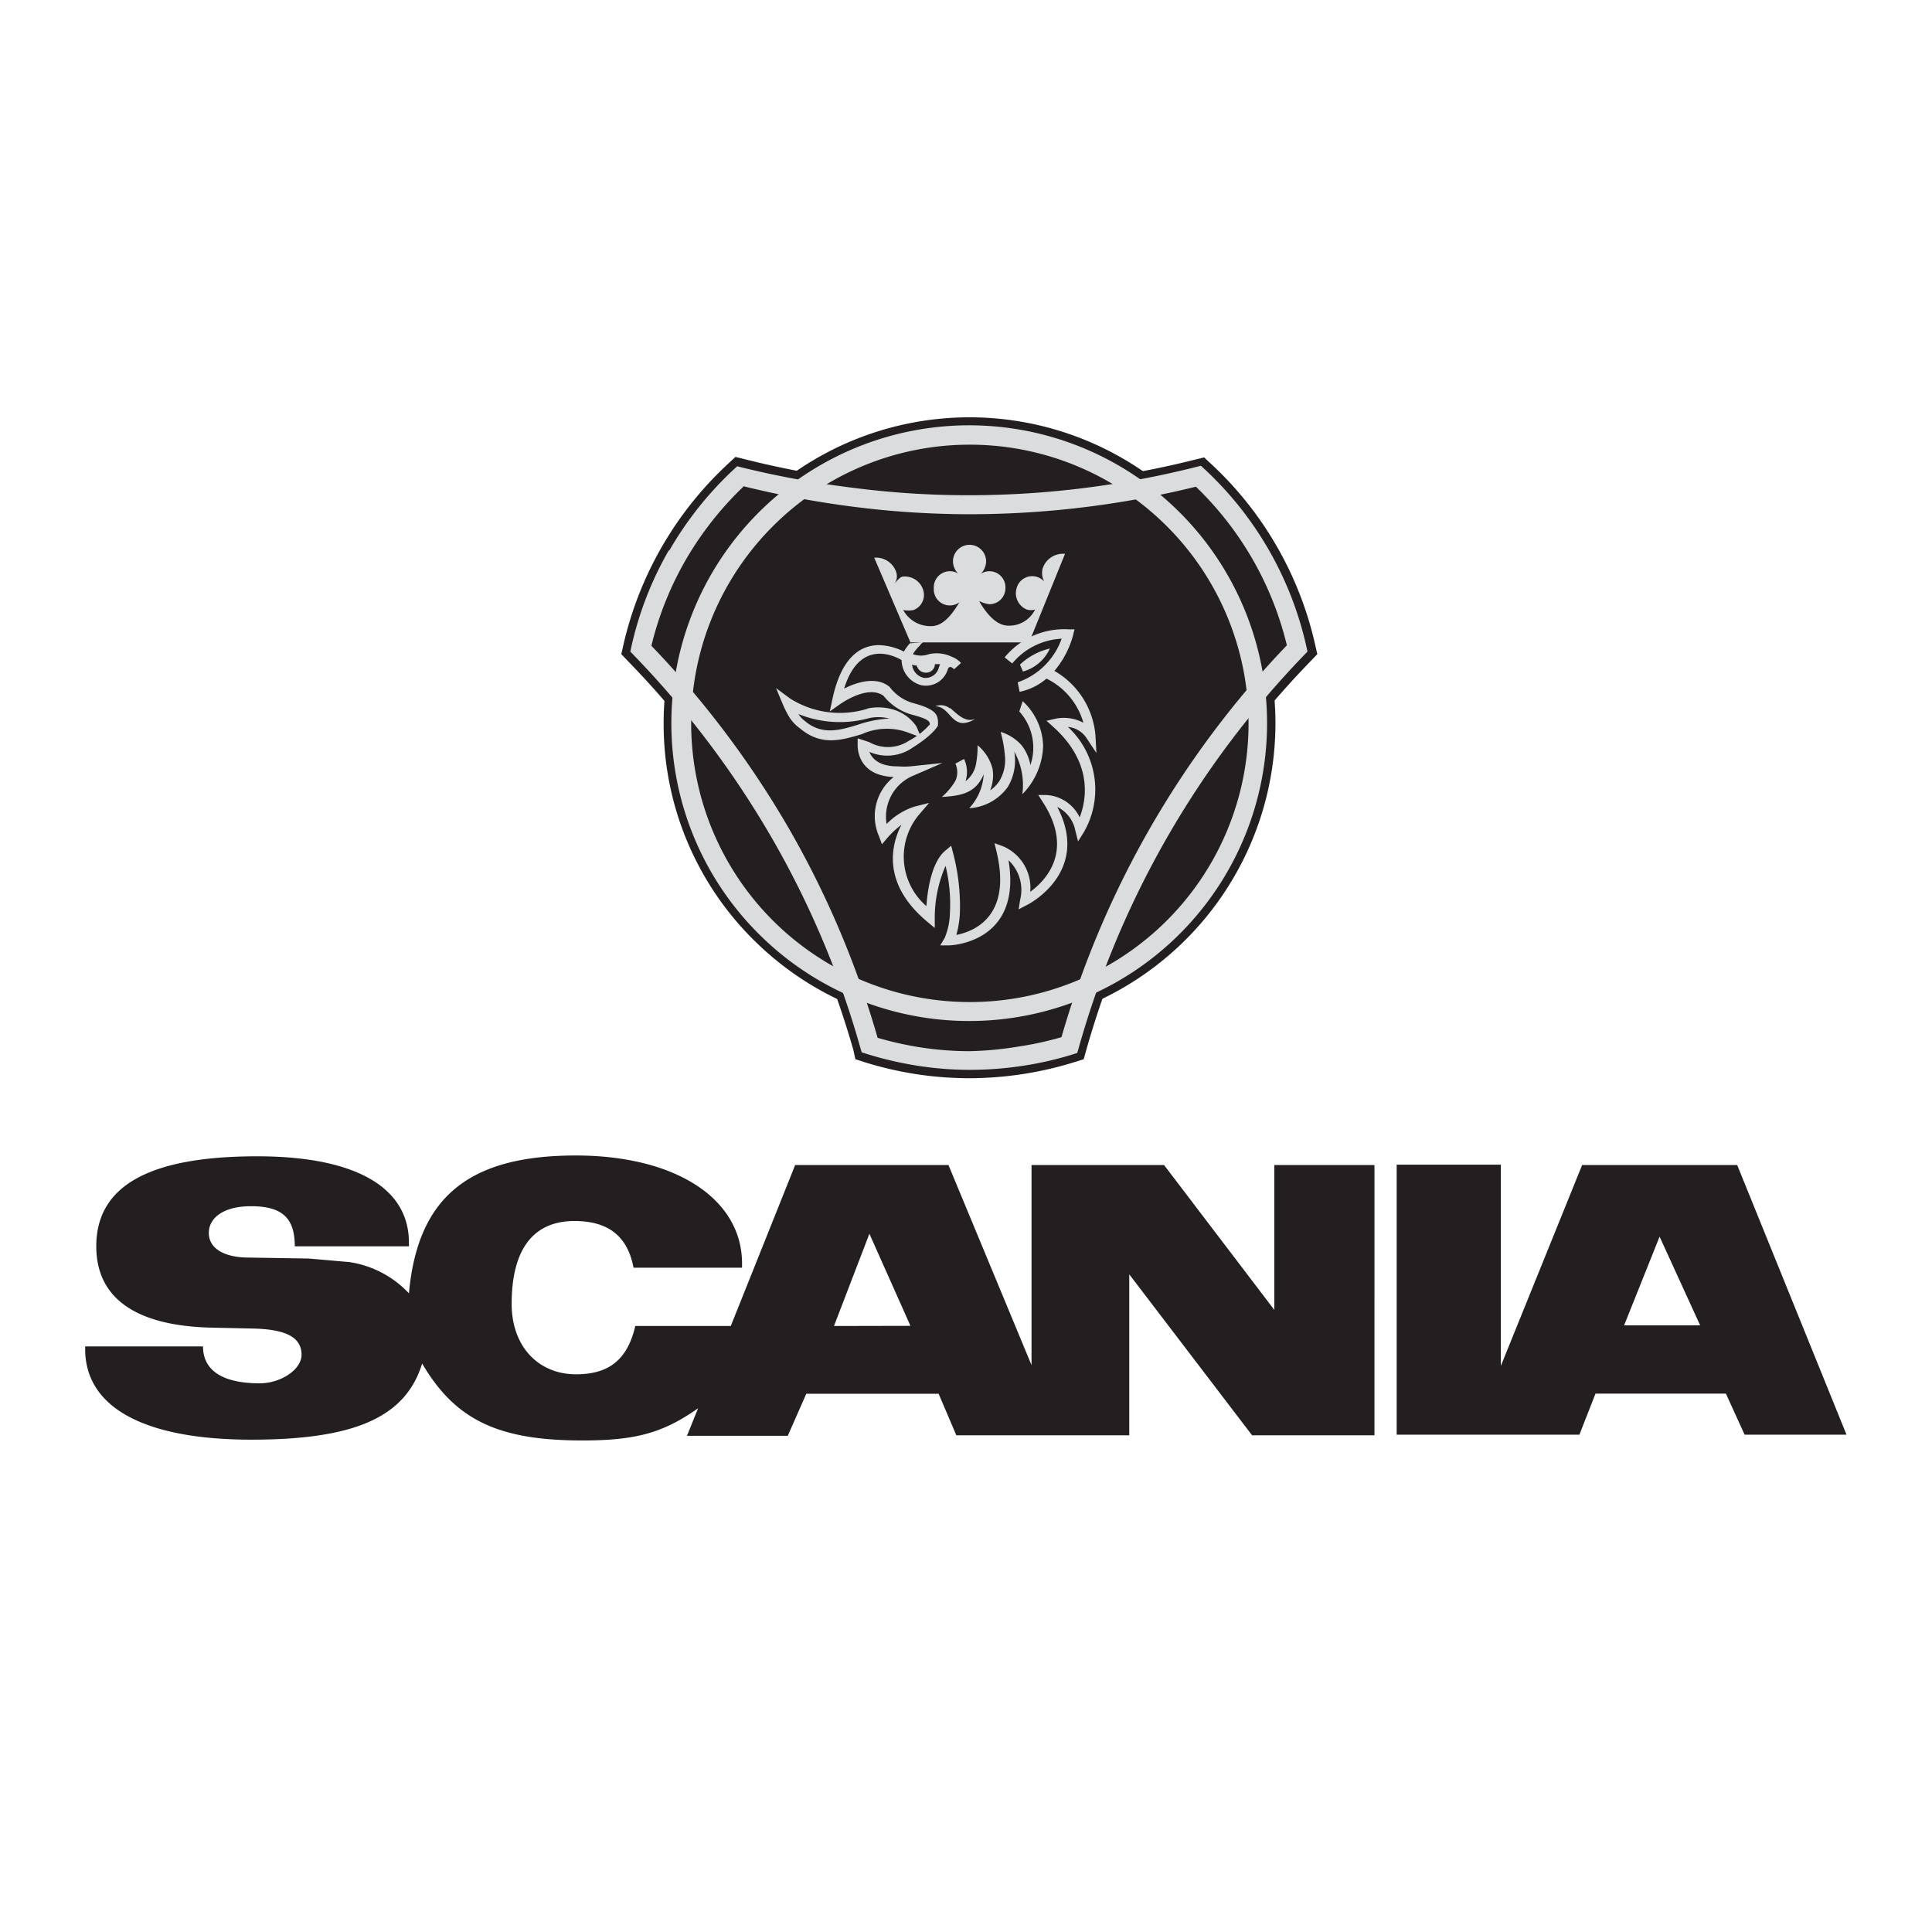
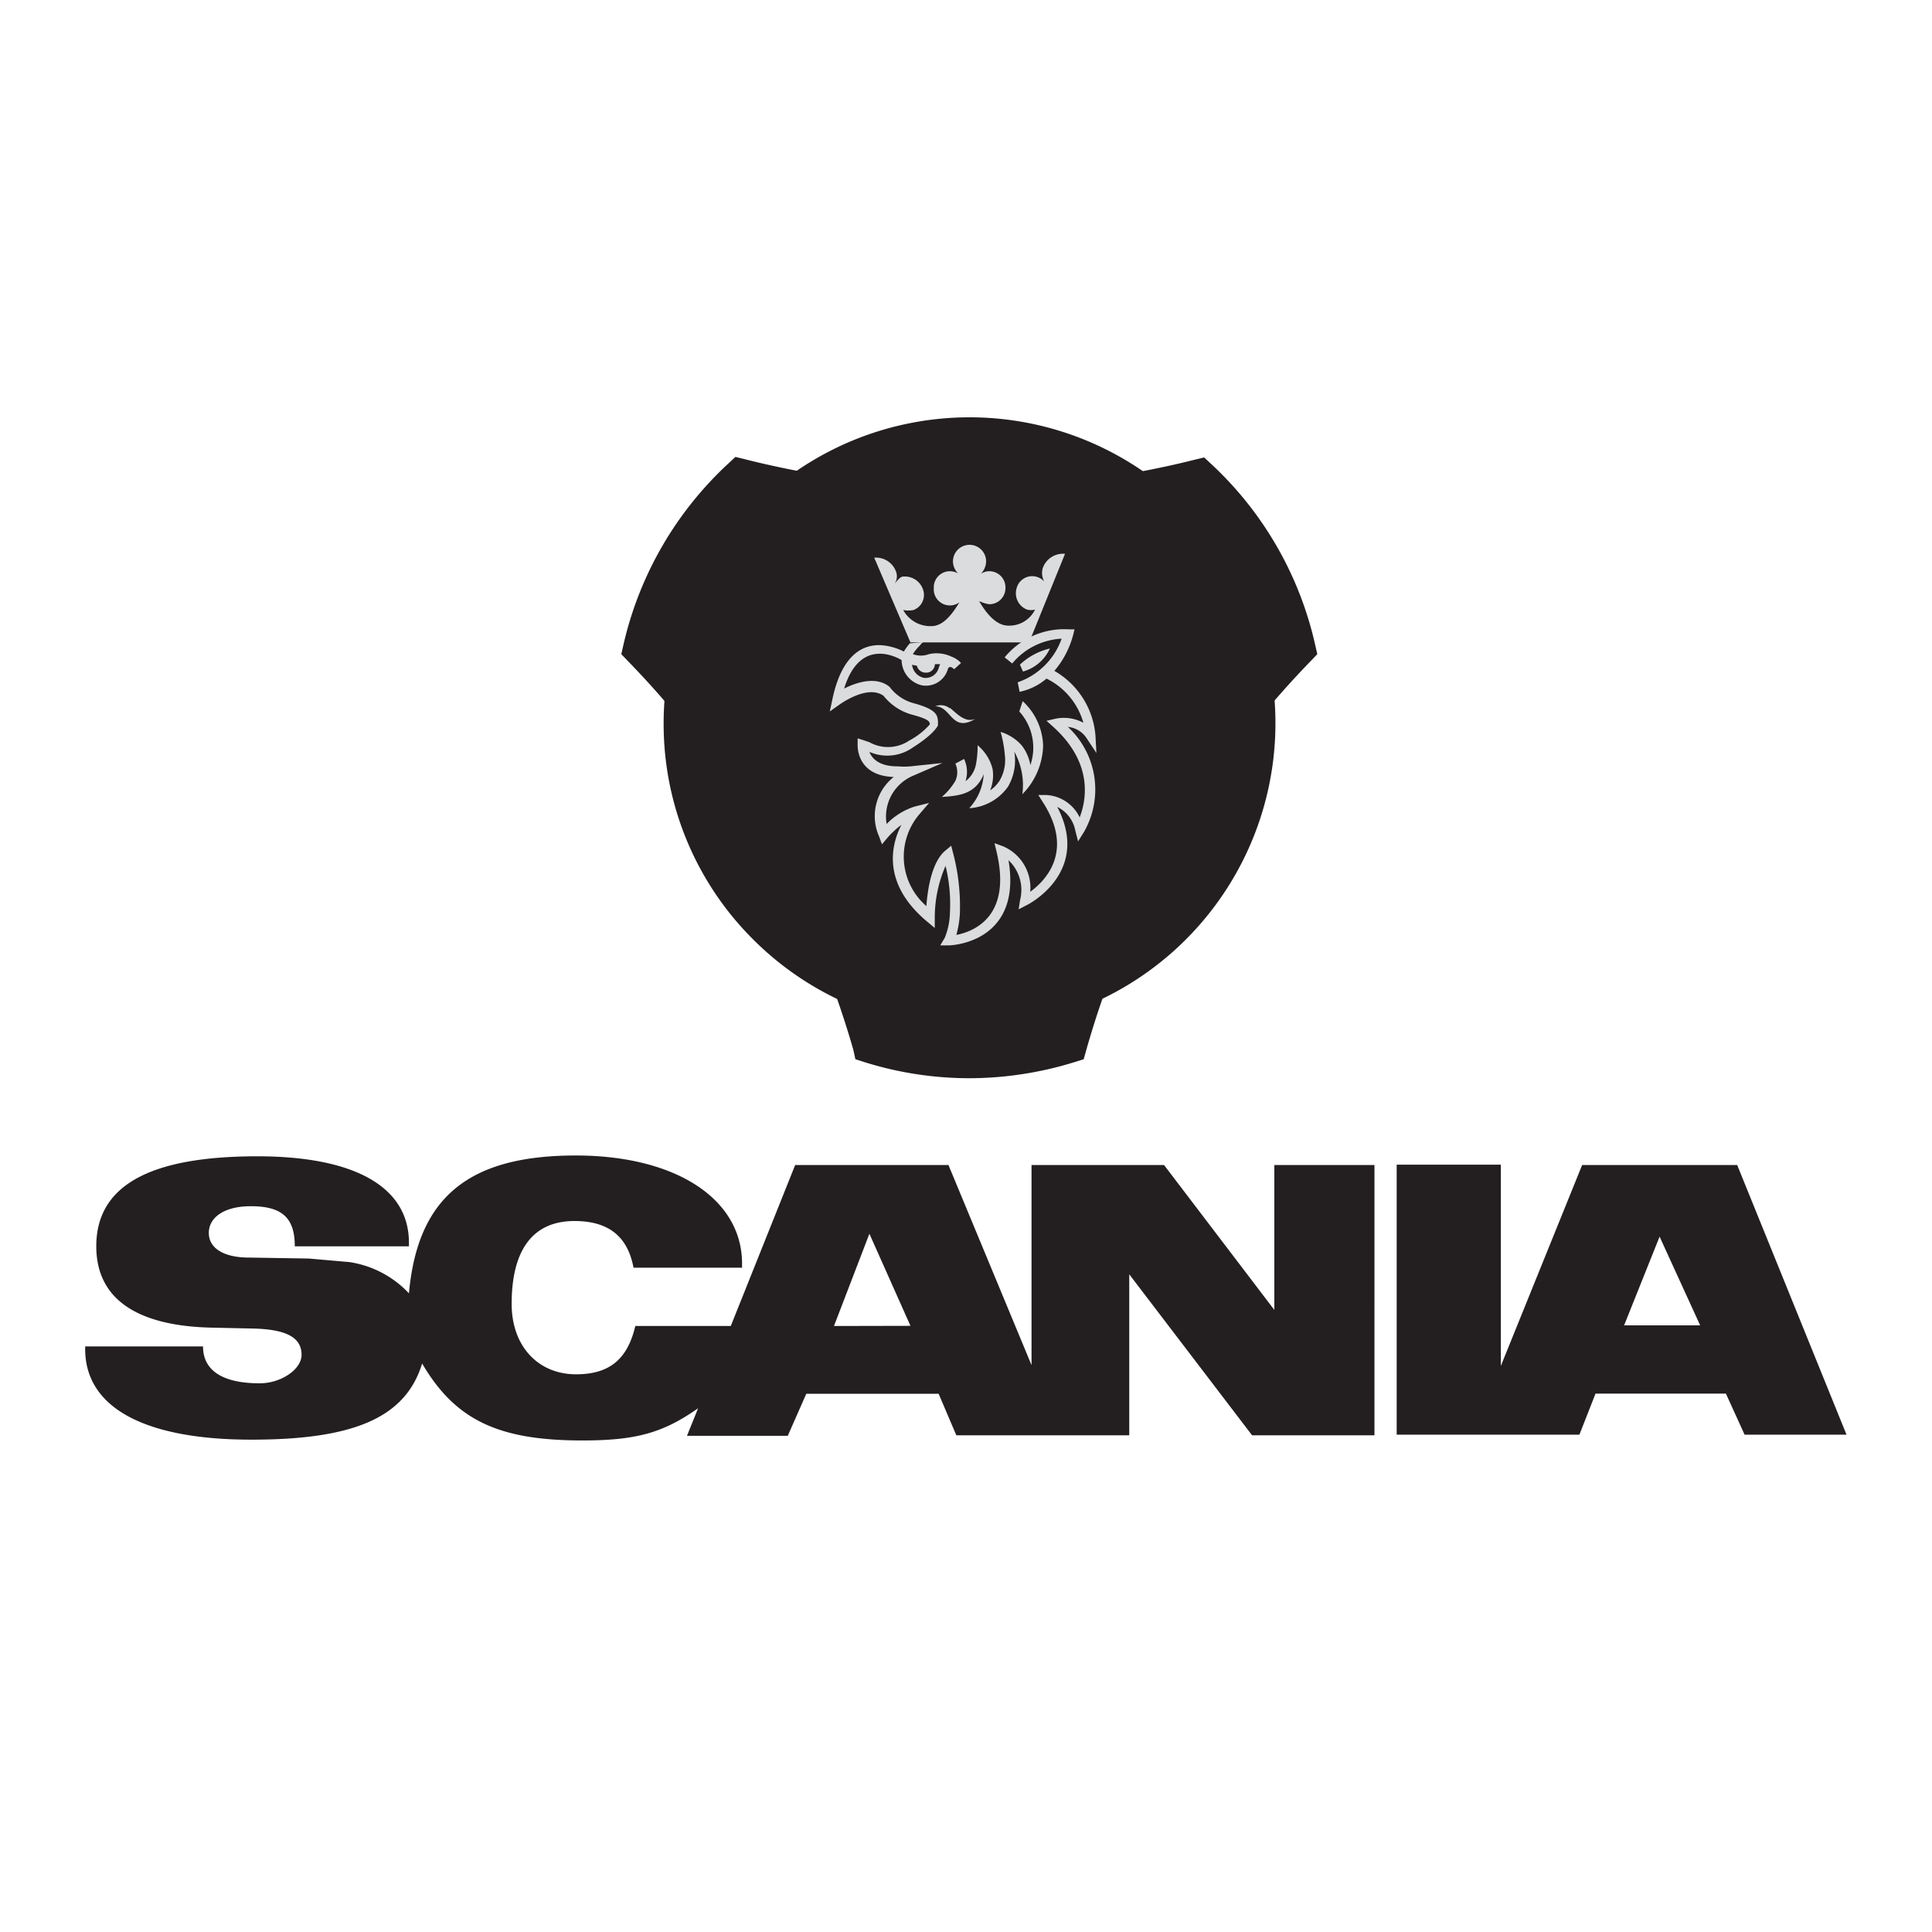
<svg xmlns="http://www.w3.org/2000/svg" viewBox="0 0 120 120">
  <rect x="0" y="0" width="120" height="120" fill="#808080" stroke="none" />
  <defs>
    <style>.cls-1{fill:#fff;}.cls-1,.cls-2,.cls-4{fill-rule:evenodd;}.cls-2,.cls-5{fill:#231f20;}.cls-3,.cls-4{fill:#dbdcdd;}</style>
  </defs>
  <title>scania</title>
  <g id="Layer_2" data-name="Layer 2">
    <g id="scania">
      <polygon class="cls-1" points="0 0 120 0 120 120 0 120 0 0 0 0" />
      <path class="cls-2" d="M60.22,30.27a57.09,57.09,0,0,0,14-1.72l.57-.14.43.4a21.85,21.85,0,0,1,6.47,11.25l.13.57-.41.43A57,57,0,0,0,67.47,65.22l-.16.57-.57.18a22.18,22.18,0,0,1-6.52,1,21.83,21.83,0,0,1-6.53-1l-.56-.18L53,65.2A57.21,57.21,0,0,0,39,41.06l-.41-.43.13-.57a22,22,0,0,1,6.53-11.28l.43-.4.57.14a57.55,57.55,0,0,0,13.95,1.75Z" />
      <path class="cls-2" d="M41.22,44.93a19,19,0,1,1,5.56,13.42,18.87,18.87,0,0,1-5.56-13.42Z" />
-       <path class="cls-3" d="M46.17,30.23a20.5,20.5,0,0,0-3.58,4.55,20.06,20.06,0,0,0-2.13,5.33A59.27,59.27,0,0,1,49,51.46a58.08,58.08,0,0,1,5.51,13,21,21,0,0,0,2.7.6,19.88,19.88,0,0,0,3,.23A20.79,20.79,0,0,0,63.28,65a20,20,0,0,0,2.65-.58,58.66,58.66,0,0,1,14-24.34,20.27,20.27,0,0,0-5.65-9.85,59.15,59.15,0,0,1-6.83,1.26,58.8,58.8,0,0,1-7.24.45,57,57,0,0,1-7.32-.48,60.74,60.74,0,0,1-6.72-1.26Zm-4.62,4a21.7,21.7,0,0,1,4-5.05l.24-.22.31.08A59.64,59.64,0,0,0,53,30.3a55.76,55.76,0,0,0,7.17.46,57.62,57.62,0,0,0,7.1-.44,57.92,57.92,0,0,0,7-1.31l.32-.08.24.22a21.43,21.43,0,0,1,6.31,11l.07.32-.22.23A57.6,57.6,0,0,0,67,65.09l-.09.31-.31.1a21.19,21.19,0,0,1-3.14.71,22,22,0,0,1-3.24.24,21.05,21.05,0,0,1-3.2-.25,22.29,22.29,0,0,1-3.19-.74l-.31-.1-.09-.31a56.87,56.87,0,0,0-5.49-13,58.1,58.1,0,0,0-8.57-11.35l-.22-.23.07-.32a21.24,21.24,0,0,1,2.34-6Z" />
-       <path class="cls-3" d="M41.7,44.93A18.5,18.5,0,1,1,47.12,58,18.46,18.46,0,0,1,41.7,44.93ZM48,32.69A17.31,17.31,0,1,0,60.2,27.62,17.27,17.27,0,0,0,48,32.69Z" />
-       <path class="cls-3" d="M53.91,44a3.23,3.23,0,0,1,1.72.12,2.65,2.65,0,0,1,1.29,1l.29.68-.68-.25a3.79,3.79,0,0,0-3,.05c-1.27.38-2.52.75-3.83-.35A2.5,2.5,0,0,1,49,44.5a6,6,0,0,1-.38-.76l-.42-1,.88.65a5.79,5.79,0,0,0,4.8.63Z" />
      <path class="cls-2" d="M59.8,39c-1.27,0-2.45.24-2.92.89a2.37,2.37,0,0,0-.61.89S53,38.6,52,43.42c0,0,2-1.42,3.11-.49A3.09,3.09,0,0,0,56.72,44c1.43.38,1.28.67,1.34,1,0,0-.19.45-1.43,1.23s-1.93.41-3.06,0c0,0-.08,1.67,2.17,1.64a4.7,4.7,0,0,0,.81,0,3,3,0,0,0-1.67,3.9,4.58,4.58,0,0,1,1.94-1.37s-2.92,3.32.94,6.55c0,0,0-3,1.1-3.87a12.59,12.59,0,0,1,.41,3.65,4.65,4.65,0,0,1-.4,1.72s4.57-.1,3.27-5.59c0,0,1.83.62,1.45,3.12,0,0,4.11-2.06,1.4-6.28a2.22,2.22,0,0,1,2,1.85s2.2-3.39-1.43-6.63a2.05,2.05,0,0,1,2.12.8,4.79,4.79,0,0,0-2.53-3.84c-.56-.3.32-1.2.1-1.69L59.8,39Z" />
      <path class="cls-2" d="M62.64,41a4.49,4.49,0,0,1,3.7-1.63s-.62,2.77-3.06,3.28L62.64,41Z" />
      <path class="cls-4" d="M63.35,41.28a4.07,4.07,0,0,1,1.86-1,2.6,2.6,0,0,1-1.67,1.43l-.19-.43Z" />
      <path class="cls-4" d="M59,44a.9.9,0,0,0-.91-.13c.88,0,1,1.28,2,1a1.64,1.64,0,0,0,.48-.22c-.62.26-1.13-.32-1.55-.67Z" />
      <path class="cls-4" d="M64,47.52a2.8,2.8,0,0,0-.53-1.21,2.85,2.85,0,0,0-1.32-.85,7.75,7.75,0,0,1,.28,1.66,2.52,2.52,0,0,1-.34,1.36,2.09,2.09,0,0,1-.59.61,2.48,2.48,0,0,0,.15-1.33,2.77,2.77,0,0,0-.93-1.47,6,6,0,0,1-.11,1.23,1.71,1.71,0,0,1-.64,1,1.87,1.87,0,0,0-.09-1.38l-.54.29a1.29,1.29,0,0,1,0,1.07,4,4,0,0,1-.84,1c1.1-.07,2.09-.18,2.6-1.41a3.4,3.4,0,0,1-.9,2.11,3.18,3.18,0,0,0,2.41-1.34A3.23,3.23,0,0,0,63,46.69a4.26,4.26,0,0,1,.5,2.64,4.45,4.45,0,0,0,1.29-3,3.91,3.91,0,0,0-1.27-2.78l-.21.64A3.35,3.35,0,0,1,64,47.52Z" />
      <path class="cls-5" d="M55.3,44.65A2.68,2.68,0,0,0,54,44.6a6.87,6.87,0,0,1-4.41-.25,1.64,1.64,0,0,0,.4.43h0c1.06.9,2.16.58,3.28.24a7.07,7.07,0,0,1,2-.39Z" />
      <path class="cls-4" d="M60.84,37.38c.38.64,1,1.48,1.79,1.48a1.78,1.78,0,0,0,1.66-1,.93.93,0,0,1-.51,0,1.09,1.09,0,0,1-.64-1.31,1,1,0,0,1,1.26-.72,1,1,0,0,1,.46.29,1.11,1.11,0,0,1-.1-.81,1.33,1.33,0,0,1,1.39-.91l-2.23,5.5H56.55L54.3,34.64a1.32,1.32,0,0,1,1.37.91.83.83,0,0,1-.1.7c.11-.13.29-.37.46-.43a1.19,1.19,0,0,1,1.32.86,1,1,0,0,1-.61,1.21,1.72,1.72,0,0,1-.64,0,1.92,1.92,0,0,0,1.75,1c.78,0,1.35-.84,1.74-1.48A1,1,0,0,1,58,36.53a1,1,0,0,1,1-1.05,1,1,0,0,1,.51.14,1.08,1.08,0,0,1-.32-.75,1,1,0,1,1,2.06,0,1.13,1.13,0,0,1-.33.77,1,1,0,0,1,.53-.16,1,1,0,0,1,1,1.05,1,1,0,0,1-1,1,1.89,1.89,0,0,1-.61-.19Z" />
      <path class="cls-3" d="M58.4,41.25h-.33a.54.54,0,0,1-.56.53.56.56,0,0,1-.56-.43l-.3-.06a.94.94,0,0,0,.72.81.85.85,0,0,0,.95-.67h0l.07-.17Zm-1.06-1.37a1.05,1.05,0,0,0-.21.22l0,0,0,0a2.76,2.76,0,0,0-.43.53,1.43,1.43,0,0,0,1,0h0a2.17,2.17,0,0,1,1.41.16,1.5,1.5,0,0,1,.58.39l-.43.39s-.28-.32-.39,0h0a1.42,1.42,0,0,1-1.6,1A1.63,1.63,0,0,1,56,41c-.43-.26-2.61-1.35-3.57,1.77.74-.38,2-.8,2.83-.1l0,0,0,0a2.76,2.76,0,0,0,1.46,1h0c1.46.39,1.5.75,1.54,1.12v.09l0,.09,0,.09s-.23.53-1.55,1.36h0A2.75,2.75,0,0,1,54,46.7c.15.39.58.91,1.78.9h0a4.48,4.48,0,0,0,.76,0l2-.21-1.82.79a2.75,2.75,0,0,0-1.65,3,4.2,4.2,0,0,1,1.73-1.08l.91-.23-.61.71a4.06,4.06,0,0,0,.44,5.7c.07-1,.32-2.74,1.18-3.45l.36-.3.12.46a13,13,0,0,1,.42,3.74,6.19,6.19,0,0,1-.22,1.34c1.07-.21,3.46-1.12,2.5-5.16l-.13-.54.52.19a2.8,2.8,0,0,1,1.7,2.83c.94-.68,2.74-2.51.8-5.54l-.3-.47H65a2.44,2.44,0,0,1,2.06,1.39c.41-1.06.87-3.38-1.67-5.65L65,44.77l.56-.13a2.58,2.58,0,0,1,1.73.25A4.37,4.37,0,0,0,65,42.15h0a3.74,3.74,0,0,1-1.67.82l-.12-.59a4.42,4.42,0,0,0,2.73-2.71,4.27,4.27,0,0,0-3.07,1.54l-.47-.38a4.79,4.79,0,0,1,4-1.74l.34,0-.08.33a5.68,5.68,0,0,1-1.17,2.25,5.11,5.11,0,0,1,2.55,4l.06,1.1-.61-.92a1.56,1.56,0,0,0-1.16-.7,5.3,5.3,0,0,1,1,6.52l-.37.59-.17-.67a2.07,2.07,0,0,0-1.12-1.47c2.13,4.09-1.87,6.09-1.88,6.09l-.52.27.09-.58a2.53,2.53,0,0,0-.72-2.47c.87,5.19-3.67,5.29-3.69,5.29l-.55,0,.28-.47A4.33,4.33,0,0,0,59,56.73h0v0a10,10,0,0,0-.27-2.95A8.07,8.07,0,0,0,58.06,57v.64l-.49-.41c-2.8-2.35-2.23-4.75-1.58-6a5.41,5.41,0,0,0-.88.82l-.33.39-.18-.49a3.1,3.1,0,0,1,.91-3.69c-2.33-.08-2.24-1.95-2.24-2l0-.4.38.12.35.12A2.36,2.36,0,0,0,56.47,46h0a4.57,4.57,0,0,0,1.28-1v0c0-.16,0-.32-1.1-.61h0a3.42,3.42,0,0,1-1.77-1.17c-1-.73-2.71.53-2.72.53l-.62.44.16-.75c.58-2.75,1.85-3.38,2.93-3.37a3.66,3.66,0,0,1,1.51.4,3.46,3.46,0,0,1,.37-.51Z" />
      <path class="cls-2" d="M107.92,72.36H98.27L93.22,84.84l0-12.5H86.75V89.11H98.1l1-2.55h8.1l1.16,2.55h6.33l-6.79-16.75Zm-28.77,9-6.85-9H64.07V84.79L58.91,72.36H49.39l-4,10H39.46c-.49,2.09-1.63,3-3.68,3-2.36,0-4-1.75-4-4.37,0-3.39,1.34-5.15,3.9-5.15,2.1,0,3.3.94,3.67,2.9h6.74l0-.26c0-4-4.1-6.71-10.33-6.71-6.66,0-9.82,2.6-10.36,8.56a6.38,6.38,0,0,0-3.7-1.94l-2.52-.22-3.71-.06c-1.59,0-2.5-.59-2.5-1.53s.92-1.66,2.61-1.66c1.94,0,2.73.72,2.73,2.49h7.09v-.22c0-3.46-3.35-5.37-9.42-5.37-6.74,0-10,1.85-10,5.59,0,3.2,2.42,4.92,7.06,5.05l2.76.06c2,.06,2.93.56,2.93,1.63,0,.91-1.28,1.77-2.6,1.77-2.31,0-3.52-.8-3.52-2.29H5.29v.16c0,3.63,3.67,5.63,10.33,5.63,6.42,0,9.58-1.4,10.6-4.73,2.06,3.51,4.73,4.78,9.95,4.78,3.31,0,5-.46,7.19-2l-.69,1.71h6.26l1.15-2.61H58.3l1.1,2.58H70.14V79.15l7.63,10h7.6V72.36H79.15v9Zm21.71,1,2.22-5.55,2.52,5.51-4.73,0Zm-49.06,0L54,76.63l2.55,5.72Z" />
    </g>
  </g>
</svg>